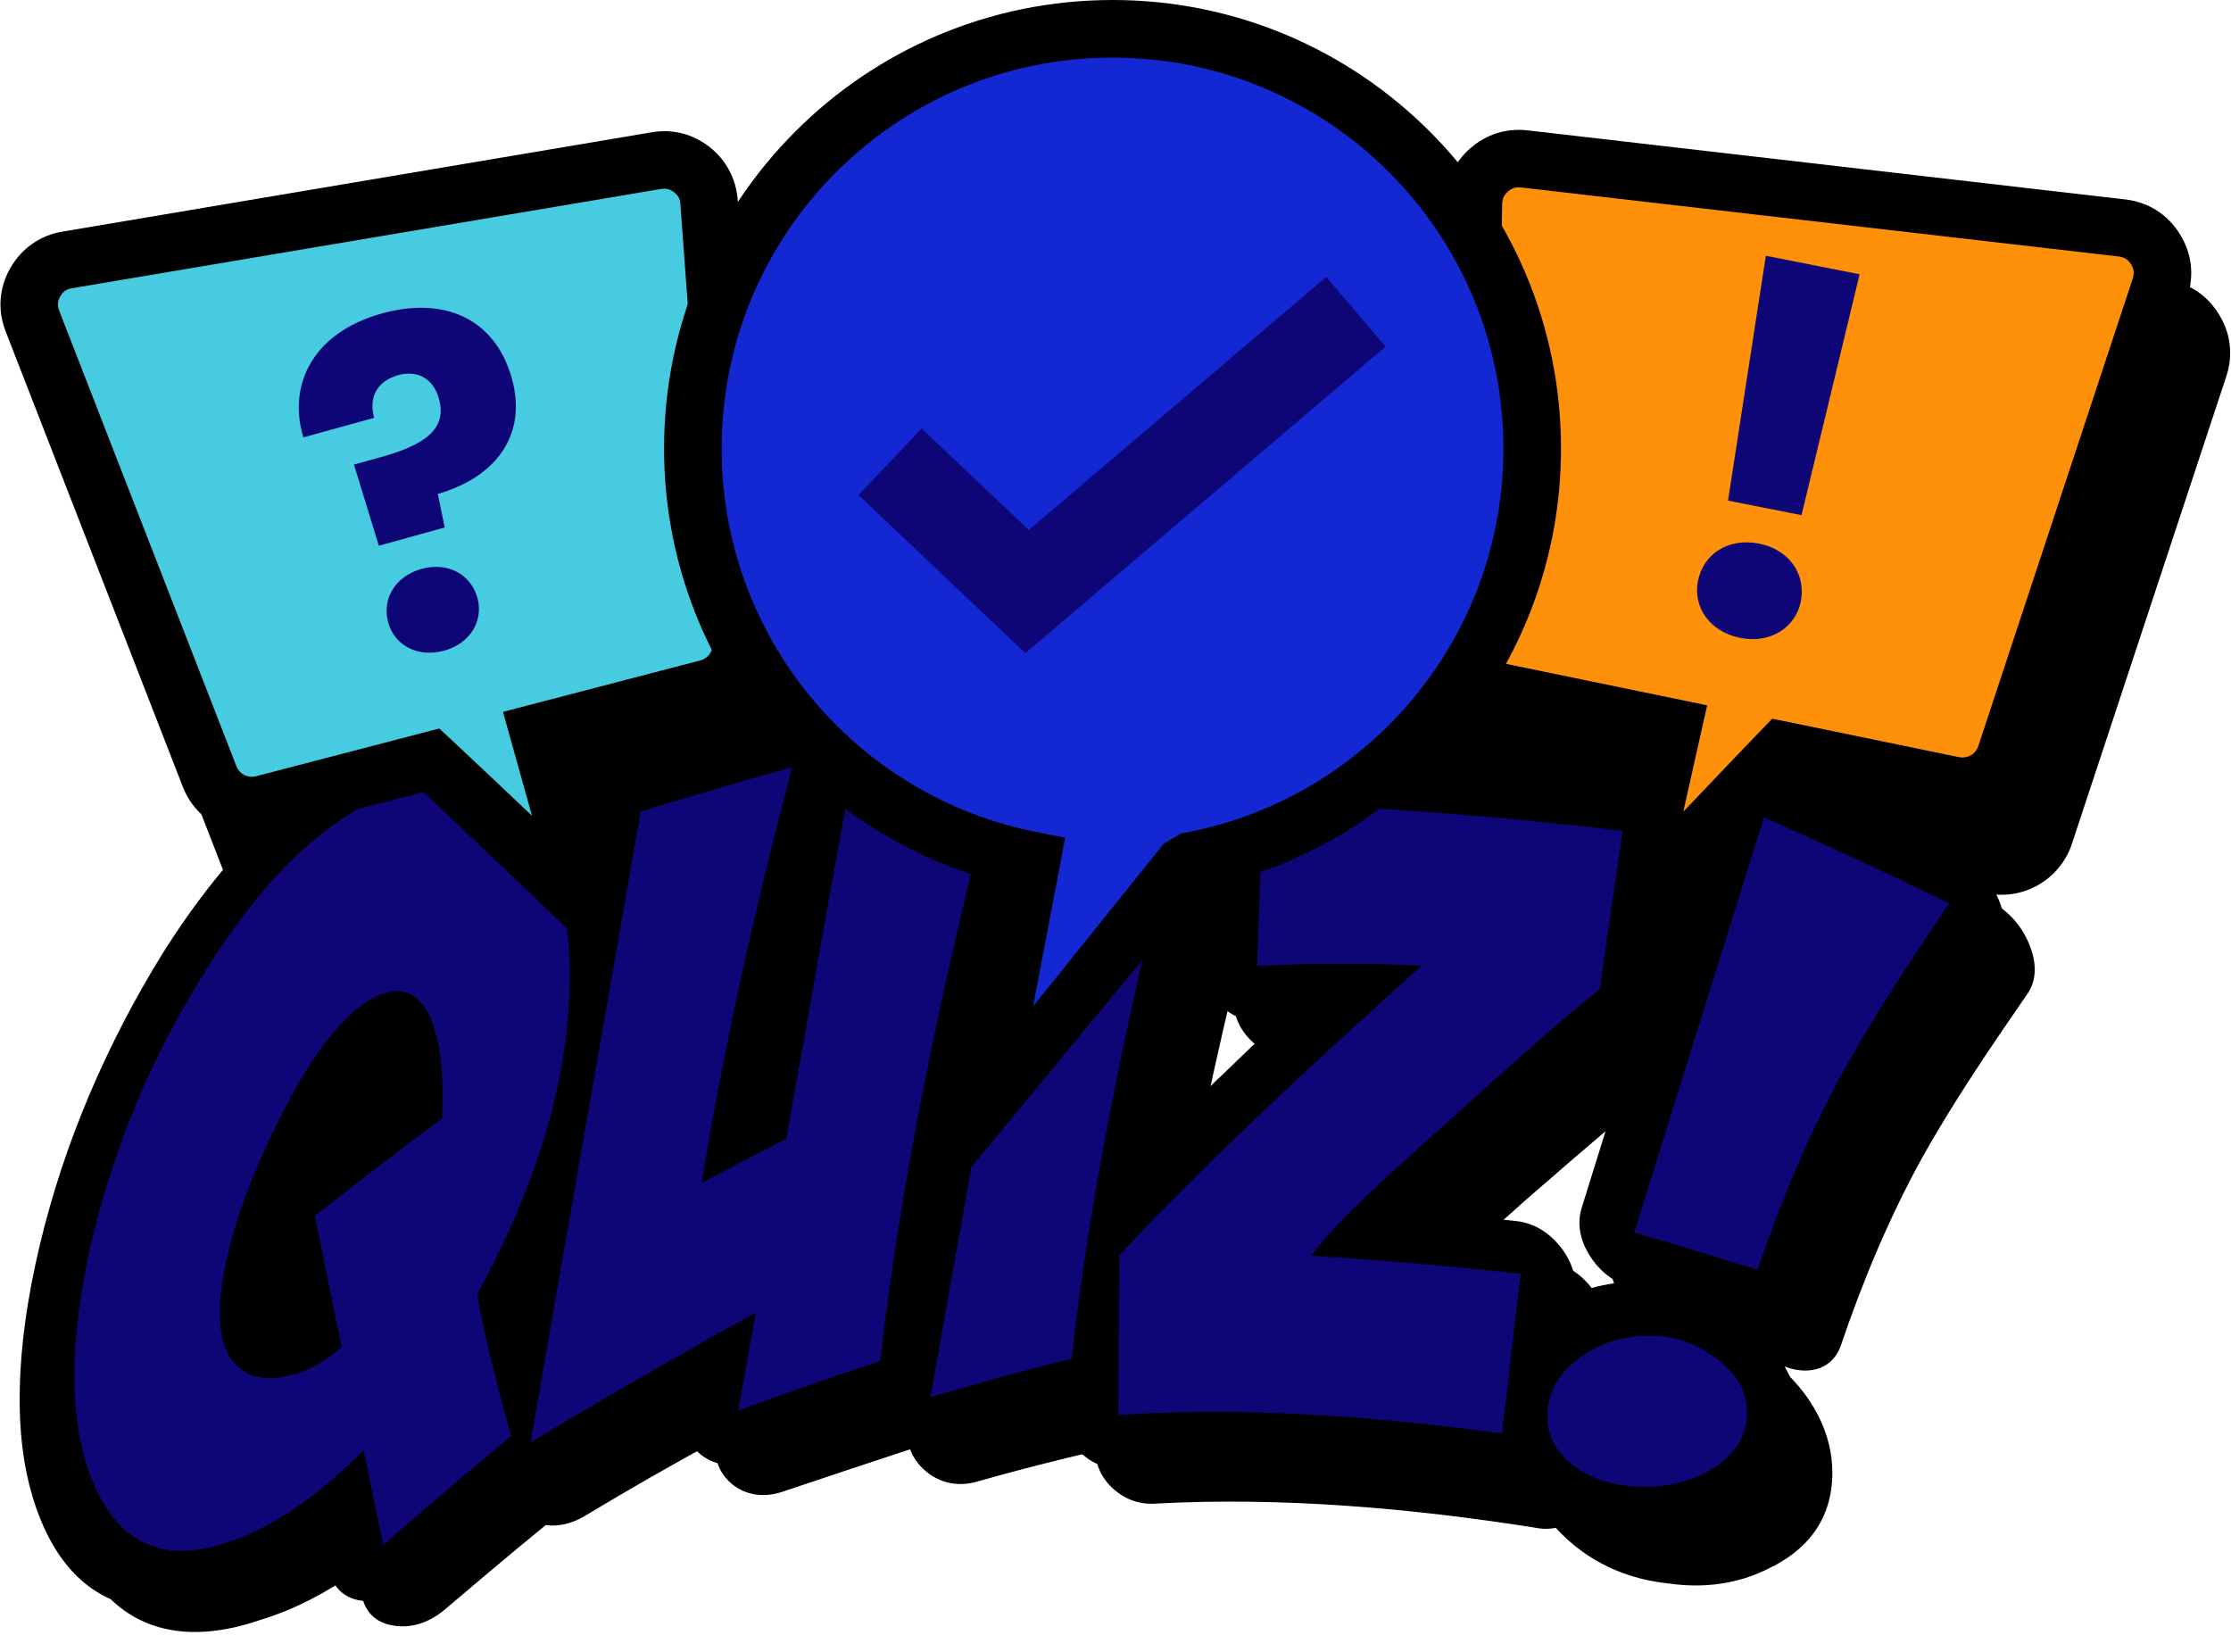
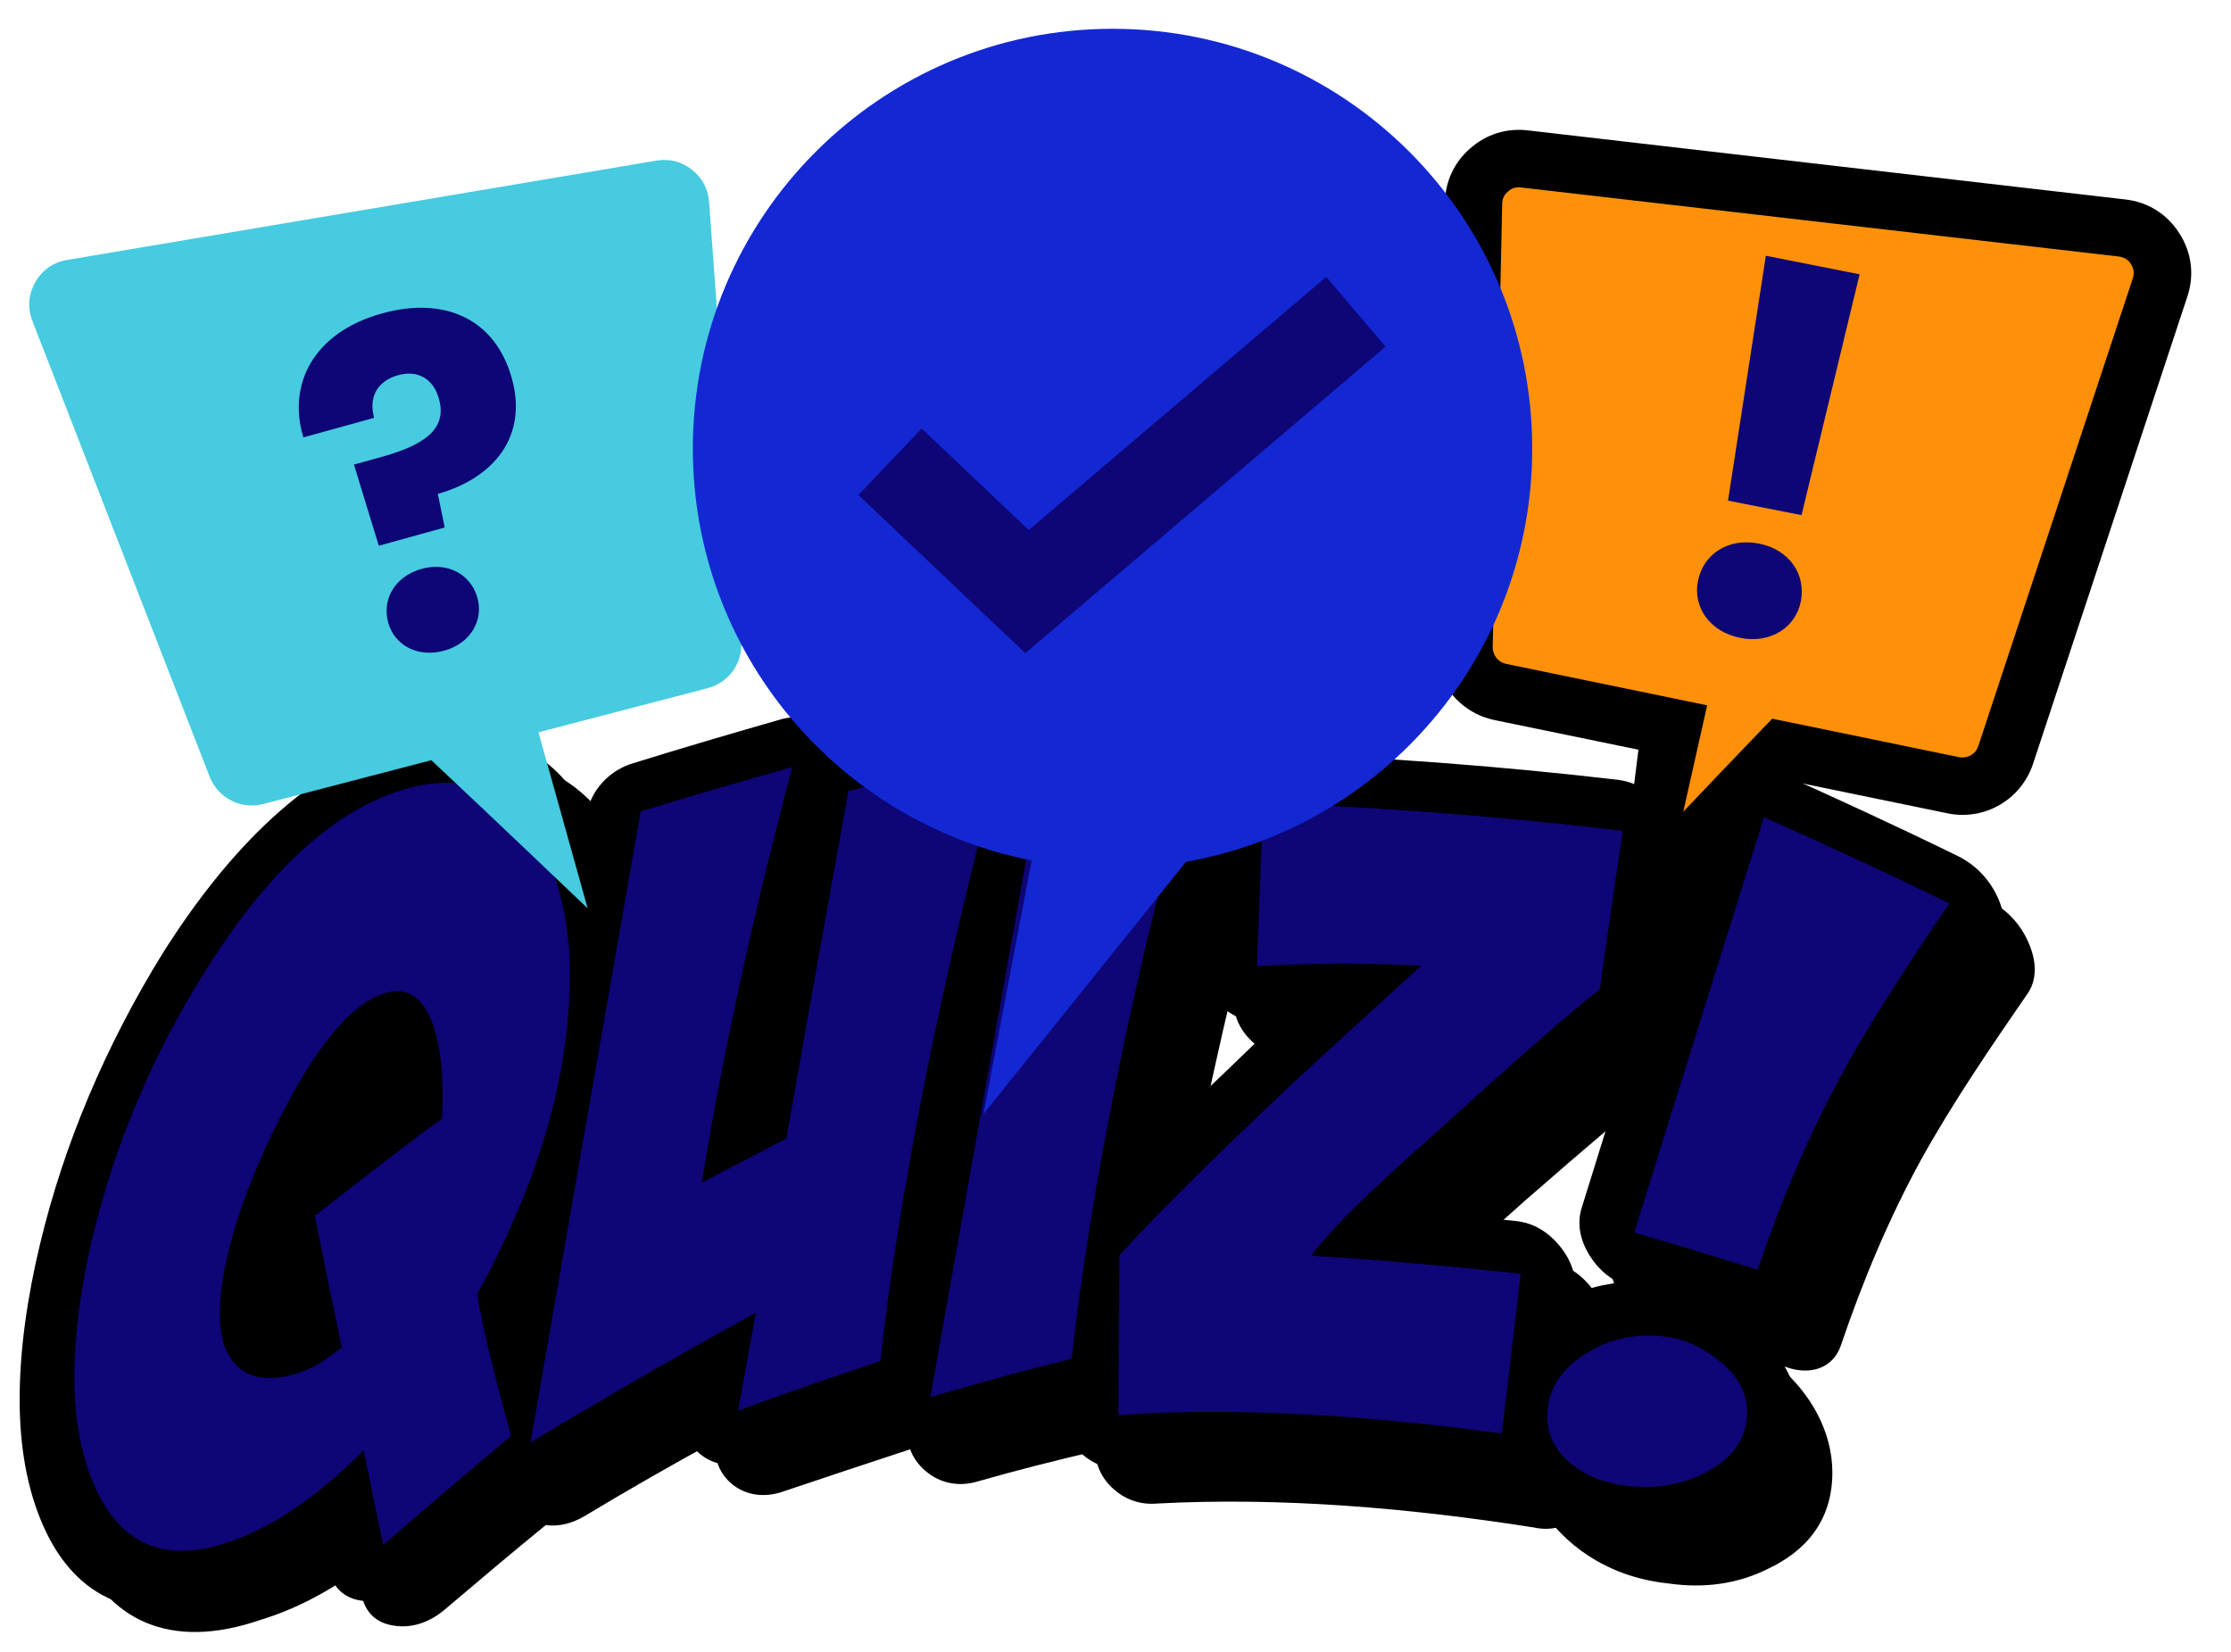
<svg xmlns="http://www.w3.org/2000/svg" clip-rule="evenodd" fill="#000000" fill-rule="evenodd" height="356.3" image-rendering="optimizeQuality" preserveAspectRatio="xMidYMid meet" shape-rendering="geometricPrecision" text-rendering="geometricPrecision" version="1" viewBox="-0.1 -0.0 481.3 356.3" width="481.3" zoomAndPan="magnify">
  <g>
    <g>
      <g id="change1_3">
-         <path d="M21.76 67.19l127.11 -21.42c2.27,-0.38 4.48,-0.3 6.59,0.23 2.12,0.54 4.1,1.53 5.92,2.95 1.79,1.4 3.21,3.1 4.25,5.05 1.04,1.96 1.65,4.09 1.82,6.37l0.03 0.42c3.62,-5.49 7.79,-10.59 12.42,-15.22 17.51,-17.51 41.69,-28.34 68.41,-28.34 26.71,0 50.9,10.83 68.41,28.34 2.12,2.12 4.15,4.34 6.06,6.65 0.76,-1.09 1.66,-2.09 2.7,-3 1.75,-1.53 3.7,-2.62 5.8,-3.27 2.1,-0.66 4.31,-0.86 6.58,-0.59l128.92 14.89c2.45,0.28 4.69,1.06 6.67,2.3 1.98,1.23 3.67,2.92 5,5.01 1.34,2.11 2.17,4.34 2.45,6.64 0.29,2.32 0.06,4.68 -0.72,7.01l-33.29 100.79c-1.28,3.87 -3.9,6.95 -7.2,8.86 -3.3,1.91 -7.27,2.64 -11.26,1.82l-33.61 -6.92c-12.83,13.37 -29.77,31.34 -29.82,31.39l-10.55 -5.6 7.31 -32.6 -30.99 -6.38c-1.55,-0.32 -3,-0.85 -4.33,-1.55 -1.25,1.73 -2.57,3.41 -3.94,5.04 -13.82,16.5 -33.04,28.32 -54.94,32.75l-42.28 52.63 -10.92 -5.02 9.3 -48.88c-19.94,-5.24 -37.36,-16.69 -50.09,-32.16 -1.78,-2.16 -3.47,-4.4 -5.05,-6.72 -1.72,1.38 -3.76,2.42 -6.03,3.01l-30.37 7.92 8.92 31.94 -10.23 6.13c-0.06,-0.05 -19.08,-18.22 -31.19,-29.6l-32.97 8.59c-3.92,1.03 -7.9,0.5 -11.28,-1.23 -3.38,-1.72 -6.15,-4.65 -7.62,-8.44l-38.23 -98.26c-0.89,-2.29 -1.25,-4.62 -1.08,-6.93 0.17,-2.32 0.86,-4.59 2.08,-6.73 1.21,-2.12 2.8,-3.88 4.72,-5.22 1.92,-1.35 4.12,-2.24 6.52,-2.65z" fill-rule="nonzero" />
-       </g>
+         </g>
      <g>
        <g id="change1_1">
          <path d="M376.35 285.04c7.75,6.04 12.23,14.44 12.23,23.09 0,10.45 -5.78,17.07 -13.92,21.05 -6.31,3.13 -13.54,4.29 -21.55,3.37 -6.44,-0.59 -12.97,-2.73 -18.84,-7.02 -2.05,-1.47 -3.83,-3.11 -5.4,-4.79 -1.44,0.36 -2.96,0.45 -4.61,0.19 -27.03,-3.91 -54.67,-5.9 -81.43,-4.17 -3.53,0.35 -6.75,-0.69 -9.41,-3.04 -2.52,-2.23 -3.91,-5.02 -4.04,-8.2 -8.58,2.04 -17.11,4.48 -25.64,6.92 -4,1.17 -7.96,0.34 -11.05,-2.25 -1.53,-1.23 -2.62,-2.73 -3.27,-4.46 -9.05,3.06 -18.1,6.1 -27.16,9.37 -4,1.56 -8,1.11 -11.05,-1.23 -2.96,-2.26 -4.31,-5.65 -3.74,-9.51 -9.49,5.29 -18.98,10.95 -28.43,16.6 -2.74,1.63 -5.65,2.29 -8.31,2.03 -7.31,6.17 -14.58,12.31 -21.85,18.47 -3.39,2.92 -7.31,4.32 -11.01,3.82 -3.65,-0.5 -6.14,-2.77 -6.88,-6.45 -0.39,-1.75 -0.74,-3.48 -1.08,-5.26 -6.49,4.57 -13.41,8.32 -20.63,10.81 -20.02,6.97 -33.17,0.24 -40,-15.13 -3.57,-8.01 -5.14,-17.28 -5.14,-27.33 0,-10.77 1.66,-22.17 4.4,-33.57 2.57,-10.74 6.09,-21.42 10.53,-31.94 4.44,-10.5 9.79,-20.89 16.02,-30.92 13.45,-21.26 31.51,-40.99 54.58,-46.63 17.41,-3.56 29.55,3.39 36.9,16.19 1.05,-4.69 4.62,-8.61 9.36,-10.24 10.88,-3.39 21.81,-6.59 32.73,-9.72 4.09,-1.02 8.01,-0.05 10.84,2.73 0.69,0.68 1.31,1.46 1.78,2.27 10.71,-2.63 21.46,-4.88 32.21,-7.04 4.09,-0.83 7.97,0.33 10.79,3.32 0.57,0.62 1.05,1.26 1.48,1.92 9.71,-1.49 19.42,-2.99 29.16,-4.22 4.1,-0.43 7.97,1.09 10.8,4.24 1.26,1.4 2.13,2.92 2.65,4.53 1,-0.26 2.01,-0.4 3.09,-0.43 25.86,0.86 51.71,2.8 77.56,5.81 3.7,0.5 7.01,2.42 9.58,5.67 2.52,3.27 3.57,6.85 3.04,10.31 -1,6.67 -2,13.3 -2.96,19.99 3.44,-11.05 6.92,-22.1 10.41,-33.17 1.65,-5.29 7.35,-7.42 13.31,-4.93 13.32,5.97 26.64,12.09 40,18.63 3.92,1.97 6.97,5.27 8.71,9.39 1.69,4.13 1.56,7.87 -0.35,10.67 -7.97,11.5 -16.06,23.33 -22.94,35.87 -6.92,12.66 -12.62,26.22 -17.45,40.26 -1.57,4.65 -6.31,6.52 -11.75,4.84 -0.79,-0.24 -1.53,-0.48 -2.27,-0.71zm-27.11 -8.35c-2.57,-1.23 -4.7,-3.18 -6.35,-5.78 -2.18,-3.44 -2.79,-7.02 -1.79,-10.29 3.7,-11.95 7.44,-23.9 11.19,-35.85 -3.62,2.8 -7.1,5.78 -10.54,8.72 -6.66,5.65 -13.23,11.38 -19.8,17.34 -4.05,3.62 -8.14,7.18 -12.23,10.74 5.79,0.61 11.58,1.23 17.37,1.84 3.65,0.41 6.83,2.33 9.35,5.43 2.53,3.13 3.62,6.55 3.22,9.98 -0.04,0.1 -0.04,0.17 -0.04,0.24 3.05,-1.21 6.27,-2.01 9.62,-2.37zm-89.88 -72.12c-3.17,13.16 -6.09,26.36 -8.7,39.69 4.7,-4.55 9.4,-9.04 14.06,-13.49 3.65,-3.54 7.35,-7.07 11.05,-10.6 -0.95,0.07 -1.87,0.14 -2.83,0.24 -3.61,0.26 -6.96,-0.9 -9.7,-3.51 -2.74,-2.54 -4.09,-5.74 -3.96,-9.3 0,-0.99 0.04,-2.01 0.08,-3.03zm-175.83 32.81c-0.09,-2.77 -0.39,-5.43 -0.91,-7.85 -0.14,-0.52 -0.4,-1.37 -0.7,-2.2 -3.61,3.39 -8.79,12.45 -10.14,14.96 -1.22,2.3 -2.44,4.67 -3.57,7.06 5.09,-4 10.18,-7.99 15.32,-11.97z" />
        </g>
        <g id="change1_2">
          <path d="M382.97 294.16c7.7,6.31 12.23,14.8 12.23,23.48 0,10.45 -5.79,16.97 -13.93,20.79 -6.31,3.15 -13.53,4.29 -21.5,3.13 -6.48,-0.69 -12.97,-2.8 -18.84,-7.11 -2.05,-1.5 -3.83,-3.16 -5.4,-4.89 -1.39,0.29 -2.96,0.31 -4.61,-0.05 -26.99,-4.24 -54.58,-6.59 -81.31,-5.19 -3.52,0.33 -6.74,-0.71 -9.44,-3.08 -2.48,-2.18 -3.87,-5.03 -4,-8.2 -8.53,1.99 -17.07,4.15 -25.6,6.59 -4,1.14 -8,0.28 -11.05,-2.37 -1.52,-1.31 -2.66,-2.9 -3.27,-4.63 -9.05,2.97 -18.1,5.98 -27.11,9.01 -4,1.47 -8.01,1.05 -11.06,-1.3 -2.95,-2.28 -4.3,-5.69 -3.74,-9.53 -9.49,5.17 -18.93,10.57 -28.38,16.26 -2.74,1.62 -5.65,2.28 -8.31,1.9 -7.27,5.93 -14.54,12.07 -21.8,18.23 -3.4,2.89 -7.31,4.08 -11.01,3.46 -3.66,-0.52 -6.14,-2.77 -6.88,-6.45 -0.39,-1.75 -0.74,-3.51 -1.09,-5.28 -6.48,4.6 -13.4,8.25 -20.63,10.45 -19.98,6.9 -33.08,-0.09 -39.91,-15.43 -3.57,-7.99 -5.18,-17.24 -5.18,-27.29 0,-10.76 1.7,-22.17 4.4,-33.57 2.56,-10.74 6.14,-21.43 10.57,-31.94 4.45,-10.52 9.8,-20.67 15.97,-30.56 13.41,-21.27 31.47,-40.68 54.54,-46.02 17.37,-3.53 29.51,3.68 36.86,16.5 1.05,-4.69 4.57,-8.63 9.32,-10.1 10.88,-3.22 21.8,-6.42 32.73,-9.24 4.09,-1.02 7.96,-0.03 10.79,2.75 0.74,0.71 1.31,1.47 1.79,2.27 10.7,-2.44 21.41,-4.6 32.16,-6.75 4.09,-0.67 7.96,0.66 10.79,3.67 0.57,0.59 1.05,1.23 1.48,1.9 9.71,-1.47 19.42,-2.82 29.12,-3.89 4.09,-0.45 7.97,1.09 10.8,4.24 1.26,1.38 2.13,2.94 2.65,4.51 0.96,-0.24 2,-0.36 3.09,-0.29 25.81,1.09 51.62,3.35 77.47,6.67 3.7,0.54 7.01,2.63 9.53,5.92 2.53,3.3 3.62,6.88 3.09,10.36 -1.04,6.67 -2,13.35 -3,20.04 3.44,-11.07 6.92,-22.15 10.4,-33.27 1.66,-5.31 7.36,-7.39 13.28,-4.78 13.31,6.11 26.63,12.4 40,19.13 3.87,1.97 6.96,5.26 8.66,9.41 1.74,4.13 1.61,7.92 -0.31,10.69 -7.96,11.55 -16.06,23.38 -22.94,35.76 -6.92,12.61 -12.62,26.19 -17.4,40.28 -1.62,4.64 -6.36,6.47 -11.8,4.53 -0.74,-0.22 -1.48,-0.48 -2.22,-0.72zm-27.11 -8.7c-2.53,-1.21 -4.7,-3.17 -6.32,-5.76 -2.17,-3.46 -2.78,-7.06 -1.78,-10.36 3.7,-11.92 7.4,-23.92 11.14,-35.85 -3.57,2.75 -7.05,5.77 -10.49,8.7 -6.66,5.65 -13.23,11.31 -19.8,17.05 -4,3.63 -8.1,7.18 -12.19,10.76 5.79,0.64 11.58,1.26 17.37,2.02 3.61,0.55 6.83,2.49 9.31,5.6 2.53,3.13 3.62,6.56 3.22,10.02 -0.04,0.08 -0.04,0.15 -0.04,0.22 3.05,-1.21 6.22,-2.02 9.58,-2.4zm-89.75 -73.21c-3.18,13.16 -6.09,26.41 -8.7,39.74 4.7,-4.53 9.4,-9.04 14.05,-13.52 3.66,-3.51 7.32,-6.94 11.02,-10.29 -0.92,0.03 -1.88,0.03 -2.79,0.07 -3.61,0.12 -6.96,-1.06 -9.71,-3.62 -2.74,-2.59 -4.09,-5.79 -3.96,-9.32 0,-1.02 0.05,-2.04 0.09,-3.06zm-175.62 30.75c-0.08,-2.77 -0.39,-5.45 -0.91,-7.89 -0.13,-0.53 -0.39,-1.4 -0.74,-2.23 -3.57,3.22 -8.75,12.28 -10.1,14.79 -1.22,2.3 -2.44,4.67 -3.57,7.07 5.1,-4.01 10.19,-7.99 15.32,-11.74z" />
        </g>
        <g id="change2_1">
          <path d="M89.67 169.62c13.34,-3.02 22.98,2.63 28.72,16.41 2.96,7.11 4.44,15.15 4.44,24.11 0,11 -1.7,22.22 -5,33.6 -3.31,11.4 -8.32,23.21 -14.93,35.42 0.65,5.09 3.04,15.29 7.27,30.58 -9.23,7.75 -18.41,15.55 -27.6,23.52 -1.43,-6.76 -2.83,-13.56 -4.22,-20.39 -10.18,10.22 -19.89,16.66 -29.07,19.77 -13.67,4.64 -23.28,0.74 -28.95,-12.04 -2.9,-6.55 -4.39,-14.32 -4.39,-23.52 0,-8.89 1.28,-19.07 4,-30.49 2.33,-9.77 5.59,-19.55 9.66,-29.23 4.02,-9.57 9,-19.03 14.85,-28.31 14.26,-22.68 29.36,-35.84 45.22,-39.43zm-21.85 92.66c9.14,-7.16 18.28,-14.3 27.42,-20.99 0.35,-6.56 0.1,-12.47 -1.13,-17.54 -1.86,-7.64 -5.47,-10.96 -10.58,-9.67 -6.9,1.74 -14.23,9.93 -21.85,24.39 -6.17,11.72 -10.35,22.48 -12.62,32.03 -1.17,4.91 -1.74,9.2 -1.74,12.85 0,5.17 1.25,9.01 3.83,11.41 2.9,2.69 7.01,3.15 12.27,1.68 3.31,-0.92 6.71,-2.87 10.19,-5.83 -1.96,-9.44 -3.88,-18.87 -5.79,-28.33zm70.29 -87.25c10.88,-3.3 21.8,-6.52 32.73,-9.58 -4.4,16.62 -8.28,32.48 -11.49,47.44 -3.22,14.98 -5.97,29.09 -8.05,42.23 6.05,-3.18 12.14,-6.38 18.23,-9.51 2.22,-12.47 4.44,-24.99 6.66,-37.49 2.22,-12.49 4.48,-24.98 6.75,-37.5 10.88,-2.68 21.8,-4.91 32.73,-7.12 -6.66,25.59 -12.19,49.2 -16.46,70.82 -4.26,21.62 -7.44,41.47 -9.4,59.28 -10.22,3.46 -20.45,6.87 -30.68,10.71 1.26,-7.02 2.52,-14.08 3.83,-21.15 -10.71,5.88 -26.94,14.99 -48.62,27.98 3.97,-22.74 7.92,-45.45 11.89,-68.14 3.95,-22.66 7.92,-45.33 11.88,-67.97zm86.04 -5.6c10.97,-1.66 21.94,-3.34 32.95,-4.67 -6.66,24.44 -12.19,47.47 -16.49,68.9 -4.31,21.43 -7.49,41.25 -9.54,59.46 -10.18,2.44 -20.32,5.36 -30.46,8.25 3.91,-22 7.83,-44 11.75,-66.03 3.91,-21.97 7.83,-44 11.79,-65.91zm120.87 43.98c-5.36,4.13 -15.89,13.28 -31.82,27.74 -5.27,4.79 -10.65,9.45 -15.88,14.37 -6.92,6.5 -11.8,11.59 -14.54,15.34 15.06,0.92 30.12,2.28 45.18,3.89 -1.35,11.5 -2.7,22.97 -4.05,34.47 -33.03,-4.48 -60.63,-5.57 -82.74,-3.96 0.04,-11.48 0.13,-22.97 0.22,-34.47 5.35,-5.93 15.88,-16.69 31.95,-31.96 10.92,-10.38 22.1,-20.42 33.16,-30.49 -11.01,-0.62 -22.81,-0.62 -35.43,0.05 0.44,-11.72 0.87,-23.43 1.31,-35.19 25.85,0.93 51.7,2.94 77.6,6.02 -1.13,7.57 -2.83,18.97 -4.96,34.19zm13.8 74.87c4.44,0.51 8.34,2.38 11.83,5.13 4.04,3.17 6.14,6.85 6.14,11.14 0,5.81 -3.15,10.24 -9.4,13.35 -4.85,2.41 -10.14,3.2 -15.89,2.68 -4.61,-0.43 -8.58,-1.8 -11.84,-4.2 -3.96,-2.93 -5.96,-6.5 -5.96,-10.79 0,-5.78 2.97,-10.49 8.97,-14.01 4.84,-2.84 10.23,-3.97 16.15,-3.3zm21.63 -112c13.31,5.93 26.63,12.07 39.99,18.57 -10.57,15.48 -18.35,27.94 -23.32,37.1 -6.78,12.48 -12.8,26.41 -18.02,41.97 -8.88,-2.75 -17.76,-5.5 -26.64,-8.02 4.66,-15.03 9.31,-29.92 13.97,-44.81 4.66,-14.88 9.32,-29.85 14.02,-44.81z" fill="#0e0576" fill-rule="nonzero" />
        </g>
      </g>
      <g id="change3_1">
        <path d="M14.38 56.07l127.11 -21.42c2.82,-0.48 5.42,0.19 7.66,1.95 2.25,1.76 3.51,4.13 3.72,6.97l6.95 94.7c0.35,4.75 -2.67,8.97 -7.28,10.18l-36.48 9.51 10.62 37.99c0,0 -20.05,-19.16 -33.73,-31.97l-36.25 9.45c-4.82,1.26 -9.77,-1.27 -11.58,-5.91l-38.22 -98.26c-1.11,-2.84 -0.9,-5.73 0.61,-8.38 1.5,-2.64 3.87,-4.3 6.87,-4.81z" fill="#46cbe0" />
      </g>
      <g id="change1_4">
-         <path d="M13.37 49.96l127.1 -21.42c2.28,-0.39 4.48,-0.31 6.59,0.23 2.12,0.54 4.11,1.53 5.92,2.95 1.79,1.4 3.21,3.1 4.25,5.05 1.04,1.96 1.65,4.09 1.82,6.37l6.96 94.69c0.28,3.85 -0.82,7.5 -2.93,10.45l0 0.02c-2.1,2.94 -5.22,5.15 -8.99,6.14l-30.37 7.91 8.92 31.95 -10.23 6.13c-0.05,-0.05 -19.08,-18.22 -31.19,-29.6l-32.97 8.59c-3.92,1.02 -7.9,0.5 -11.28,-1.23 -3.38,-1.72 -6.14,-4.65 -7.62,-8.44l-38.23 -98.26c-0.89,-2.3 -1.25,-4.63 -1.08,-6.93 0.17,-2.32 0.87,-4.59 2.08,-6.73 1.21,-2.12 2.8,-3.88 4.72,-5.22 1.93,-1.35 4.12,-2.25 6.53,-2.65zm129.14 -9.2l-127.11 21.42c-0.59,0.1 -1.09,0.29 -1.48,0.56 -0.39,0.28 -0.73,0.68 -1.03,1.2 -0.28,0.5 -0.45,1 -0.48,1.5 -0.04,0.51 0.05,1.05 0.26,1.59l38.23 98.25c0.33,0.86 0.95,1.52 1.69,1.9 0.75,0.38 1.66,0.5 2.56,0.26l39.53 -10.3 2.49 2.33c5.84,5.46 12.03,11.31 17.5,16.5l-6.26 -22.41 42.58 -11.1c0.83,-0.22 1.53,-0.72 2.01,-1.38l0.01 0c0.46,-0.65 0.69,-1.48 0.63,-2.38l-6.96 -94.69c-0.04,-0.57 -0.16,-1.04 -0.36,-1.42 -0.21,-0.38 -0.54,-0.76 -1,-1.12 -0.42,-0.33 -0.87,-0.56 -1.31,-0.67 -0.46,-0.12 -0.96,-0.13 -1.5,-0.04z" fill-rule="nonzero" />
-       </g>
+         </g>
      <g id="change2_2">
        <path d="M65.35 94.35l15.26 -4.22c-1.2,-4.37 0.57,-7.92 5.22,-9.21 4.17,-1.15 7.56,0.77 8.74,5.04 2.01,6.89 -3.71,10.21 -12.62,12.68l-5.69 1.57 5.36 17.51 14.22 -3.94 -1.49 -7.24c12.39,-3.53 19.37,-12.61 15.99,-24.85 -3.65,-13.18 -14.82,-17.74 -28,-14.09 -14.98,4.14 -20.43,15.45 -16.99,26.75zm37.55 34.63c-1.39,-5.03 -6.35,-7.84 -12.04,-6.27 -5.78,1.61 -8.6,6.57 -7.21,11.6 1.34,4.83 6.31,7.64 12.09,6.04 5.69,-1.57 8.5,-6.54 7.16,-11.37z" fill="#0e0576" fill-rule="nonzero" />
      </g>
      <g id="change4_1">
        <path d="M457.68 49.17l-128.92 -14.89c-2.85,-0.33 -5.44,0.47 -7.6,2.36 -2.16,1.89 -3.31,4.34 -3.37,7.21l-2.04 95.57c-0.11,4.79 3.16,8.89 7.85,9.85l37.18 7.66 -8.69 38.75c0,0 19.15,-20.31 32.23,-33.91l36.94 7.61c4.92,1.01 9.76,-1.78 11.34,-6.55l33.29 -100.79c0.96,-2.91 0.6,-5.8 -1.05,-8.39 -1.65,-2.58 -4.12,-4.12 -7.16,-4.48z" fill="#ff910a" />
      </g>
      <g id="change1_5">
        <path d="M456.97 55.33l-128.91 -14.89c-0.58,-0.07 -1.1,-0.03 -1.54,0.11 -0.44,0.13 -0.87,0.39 -1.29,0.75 -0.43,0.38 -0.75,0.78 -0.94,1.2 -0.2,0.42 -0.31,0.91 -0.32,1.47l-2.04 95.57c-0.02,0.9 0.28,1.74 0.8,2.39 0.51,0.64 1.24,1.1 2.11,1.28l43.35 8.93 -5.15 22.95c5.51,-5.79 11.62,-12.21 16.82,-17.61l2.37 -2.45 40.27 8.29c0.92,0.19 1.83,0.02 2.58,-0.41 0.74,-0.42 1.33,-1.13 1.62,-2.02l33.3 -100.79c0.19,-0.57 0.25,-1.12 0.19,-1.62 -0.07,-0.52 -0.26,-1.02 -0.56,-1.5 -0.31,-0.49 -0.69,-0.87 -1.12,-1.14 -0.43,-0.27 -0.95,-0.44 -1.54,-0.51zm-127.51 -27.21l128.92 14.9c2.45,0.28 4.69,1.06 6.68,2.3 1.97,1.23 3.66,2.91 5,5.01 1.34,2.1 2.16,4.34 2.44,6.64 0.29,2.31 0.06,4.67 -0.72,7.01l-33.29 100.79c-1.28,3.87 -3.9,6.95 -7.2,8.86 -3.3,1.91 -7.27,2.64 -11.26,1.81l-33.61 -6.92c-12.82,13.38 -29.77,31.34 -29.82,31.4l-7.48 -3.97 4.24 -34.23 -30.99 -6.38c-3.83,-0.79 -7.08,-2.86 -9.34,-5.7 -2.26,-2.84 -3.55,-6.45 -3.47,-10.34l2.04 -95.57c0.05,-2.31 0.55,-4.48 1.48,-6.47 0.94,-2 2.28,-3.77 4.01,-5.27 1.74,-1.53 3.69,-2.62 5.79,-3.28 2.1,-0.65 4.31,-0.85 6.58,-0.59z" fill-rule="nonzero" />
      </g>
      <g id="change2_3">
        <path d="M372.69 107.99l15.86 3.13 12.53 -51.95 -20.23 -4 -8.16 52.82zm15.71 21.73c1.14,-5.79 -2.45,-11.16 -9.02,-12.46 -6.67,-1.32 -12.04,2.28 -13.18,8.08 -1.1,5.58 2.5,10.95 9.17,12.26 6.56,1.3 11.93,-2.3 13.03,-7.88z" fill="#0e0576" fill-rule="nonzero" />
      </g>
      <g id="change5_1">
        <path d="M239.91 6.21c50,0 90.54,40.53 90.54,90.54 0,44.59 -32.24,81.65 -74.68,89.15l-43.72 54.43 10.41 -54.73c-41.65,-8.13 -73.09,-44.82 -73.09,-88.85 0,-50.01 40.54,-90.54 90.54,-90.54z" fill="#1328d3" />
      </g>
      <g id="change1_6">
-         <path d="M239.91 0c26.72,0 50.9,10.83 68.41,28.34 17.51,17.5 28.34,41.69 28.34,68.41 0,23.62 -8.48,45.27 -22.56,62.08 -13.82,16.5 -33.04,28.32 -54.94,32.74l-53.88 65.22 0.68 -17.6 9.3 -48.88c-19.93,-5.24 -37.36,-16.69 -50.09,-32.16 -13.75,-16.72 -22.01,-38.11 -22.01,-61.4 0,-26.72 10.83,-50.91 28.34,-68.41 17.51,-17.51 41.7,-28.34 68.41,-28.34zm59.63 37.12c-15.26,-15.26 -36.34,-24.7 -59.63,-24.7 -23.29,0 -44.37,9.44 -59.63,24.7 -15.26,15.26 -24.7,36.34 -24.7,59.63 0,20.35 7.18,39 19.15,53.54 12.18,14.81 29.33,25.4 48.92,29.22l6.04 1.19 -6.92 36.39 28.18 -35.07 3.75 -2.23c19.92,-3.52 37.43,-14.03 49.9,-28.92 12.26,-14.64 19.64,-33.51 19.64,-54.12 0,-23.29 -9.44,-44.37 -24.7,-59.63z" fill-rule="nonzero" />
-       </g>
+         </g>
      <g id="change2_4">
        <path d="M198.73 92.44L221.84 114.33 286.02 59.73 298.81 74.77 221.1 140.89 185.09 106.78z" fill="#0e0576" fill-rule="nonzero" />
      </g>
    </g>
  </g>
</svg>